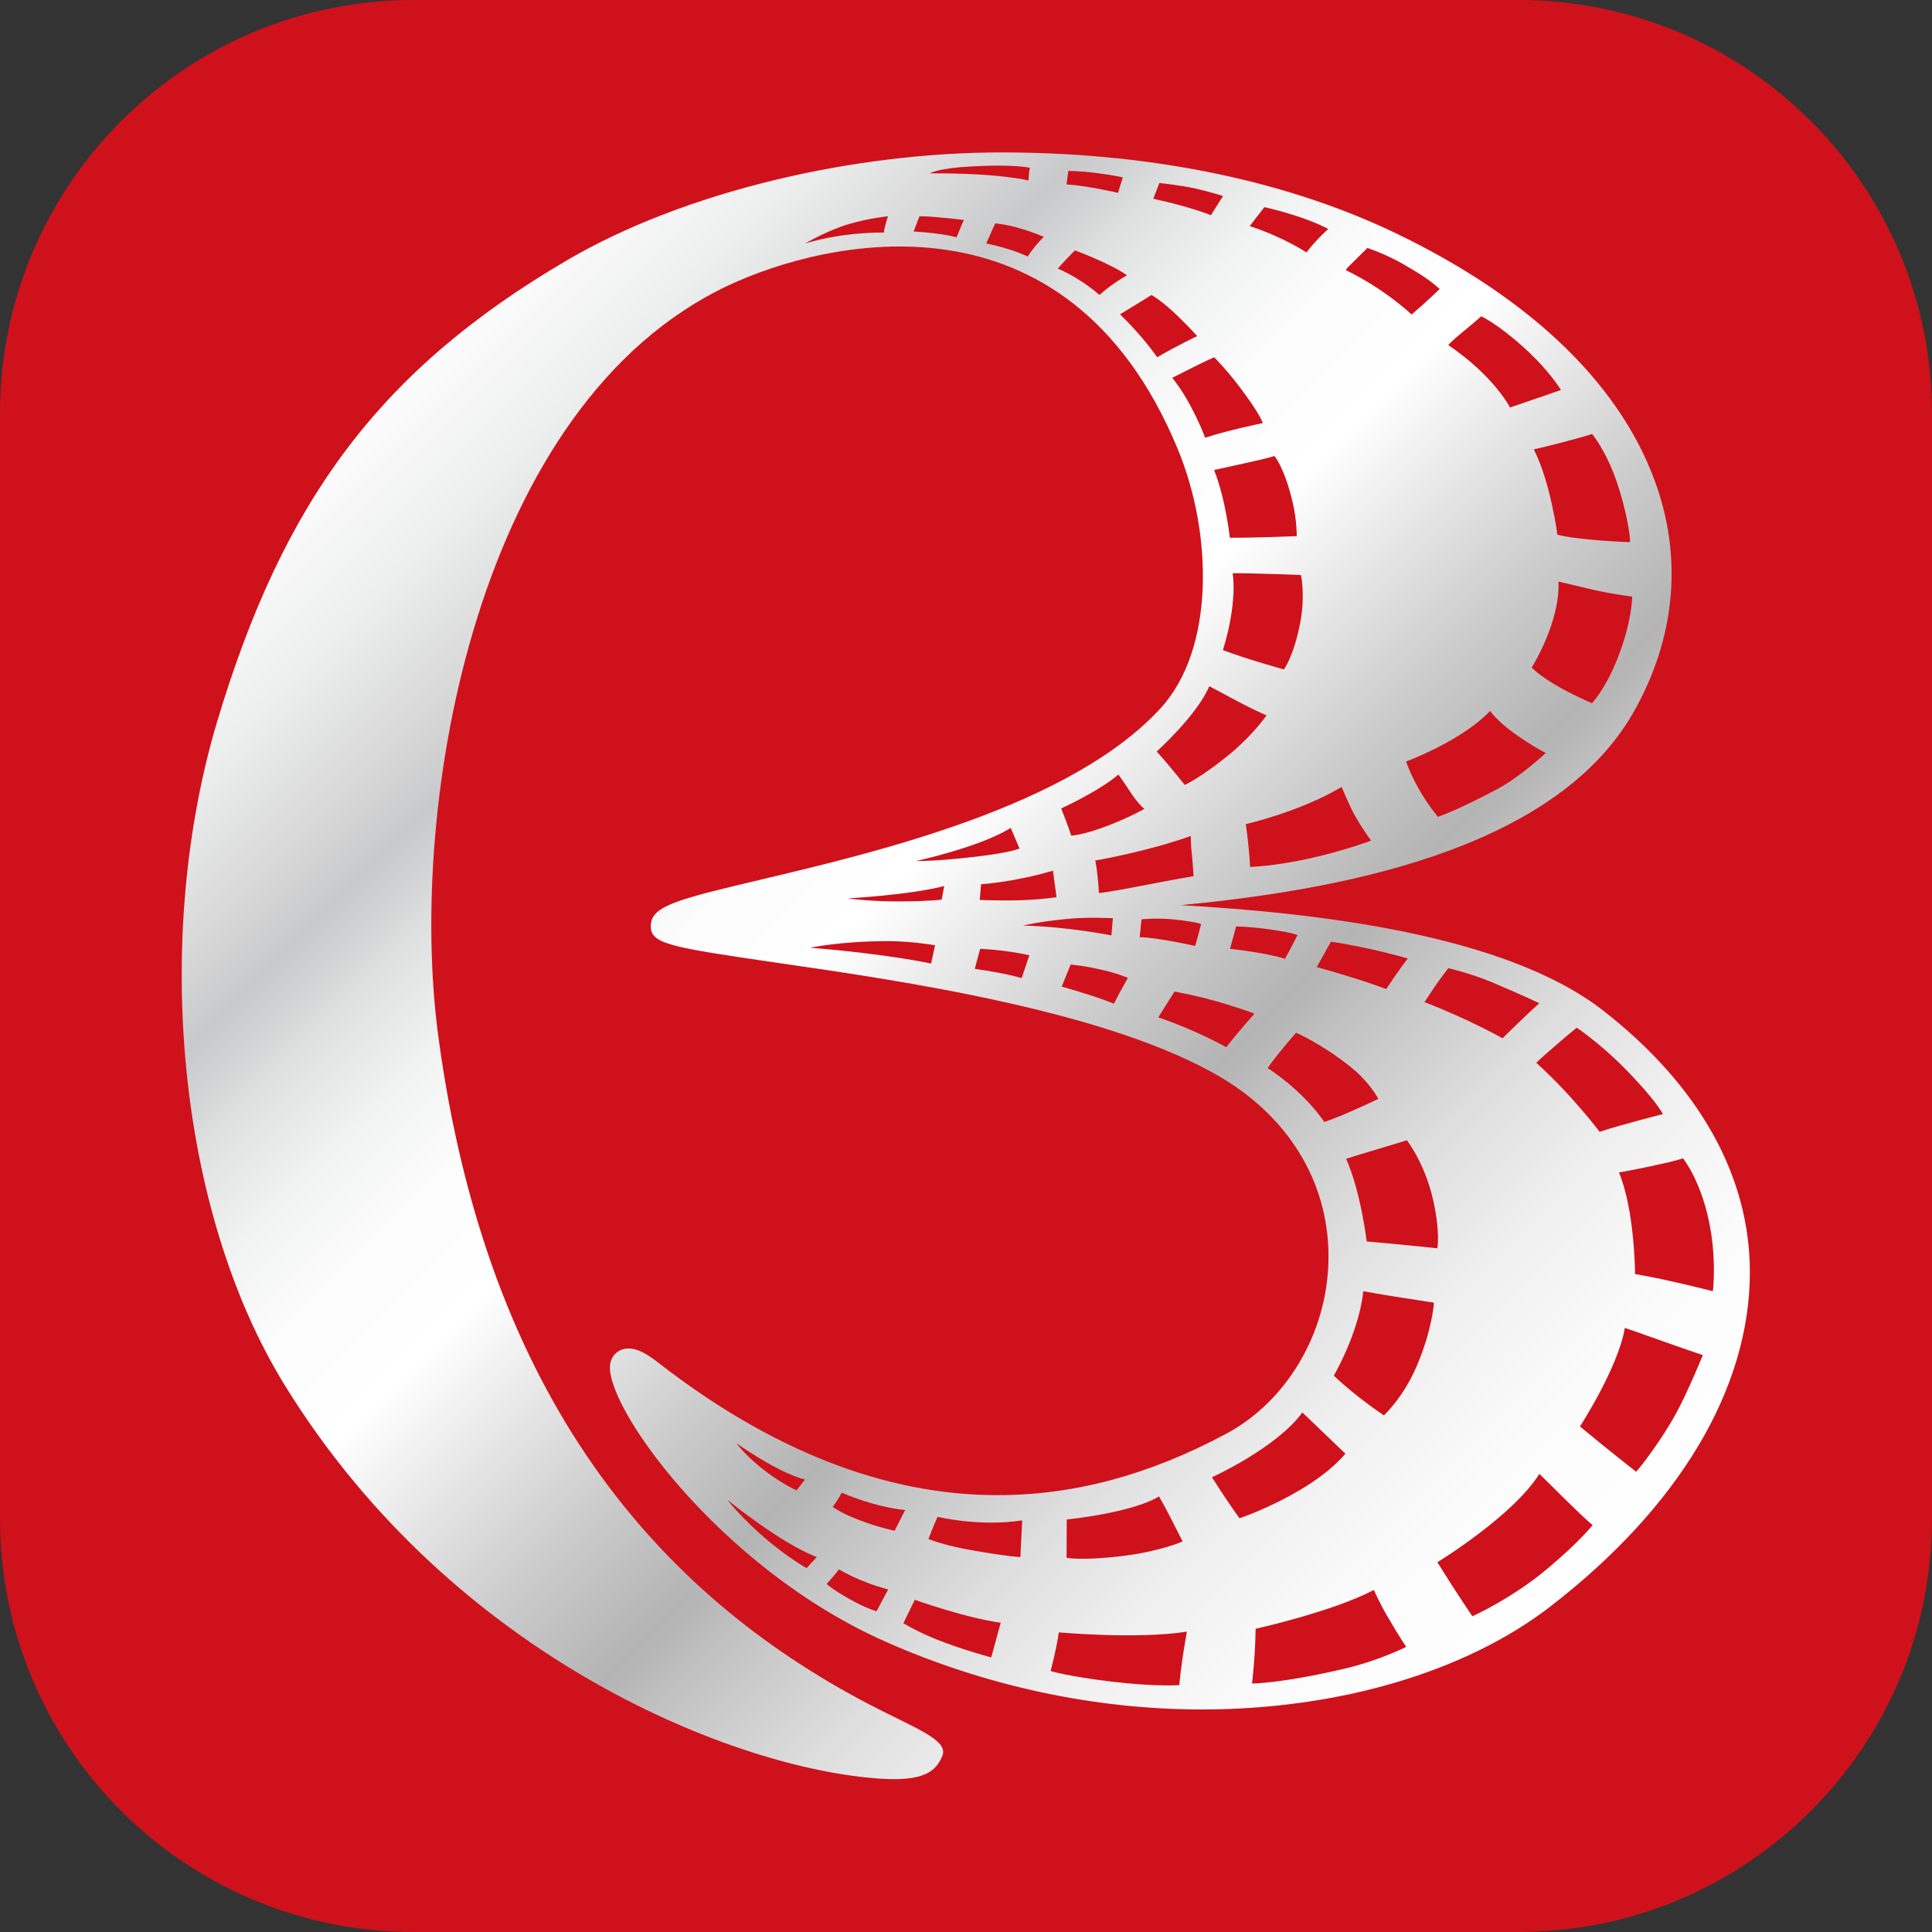
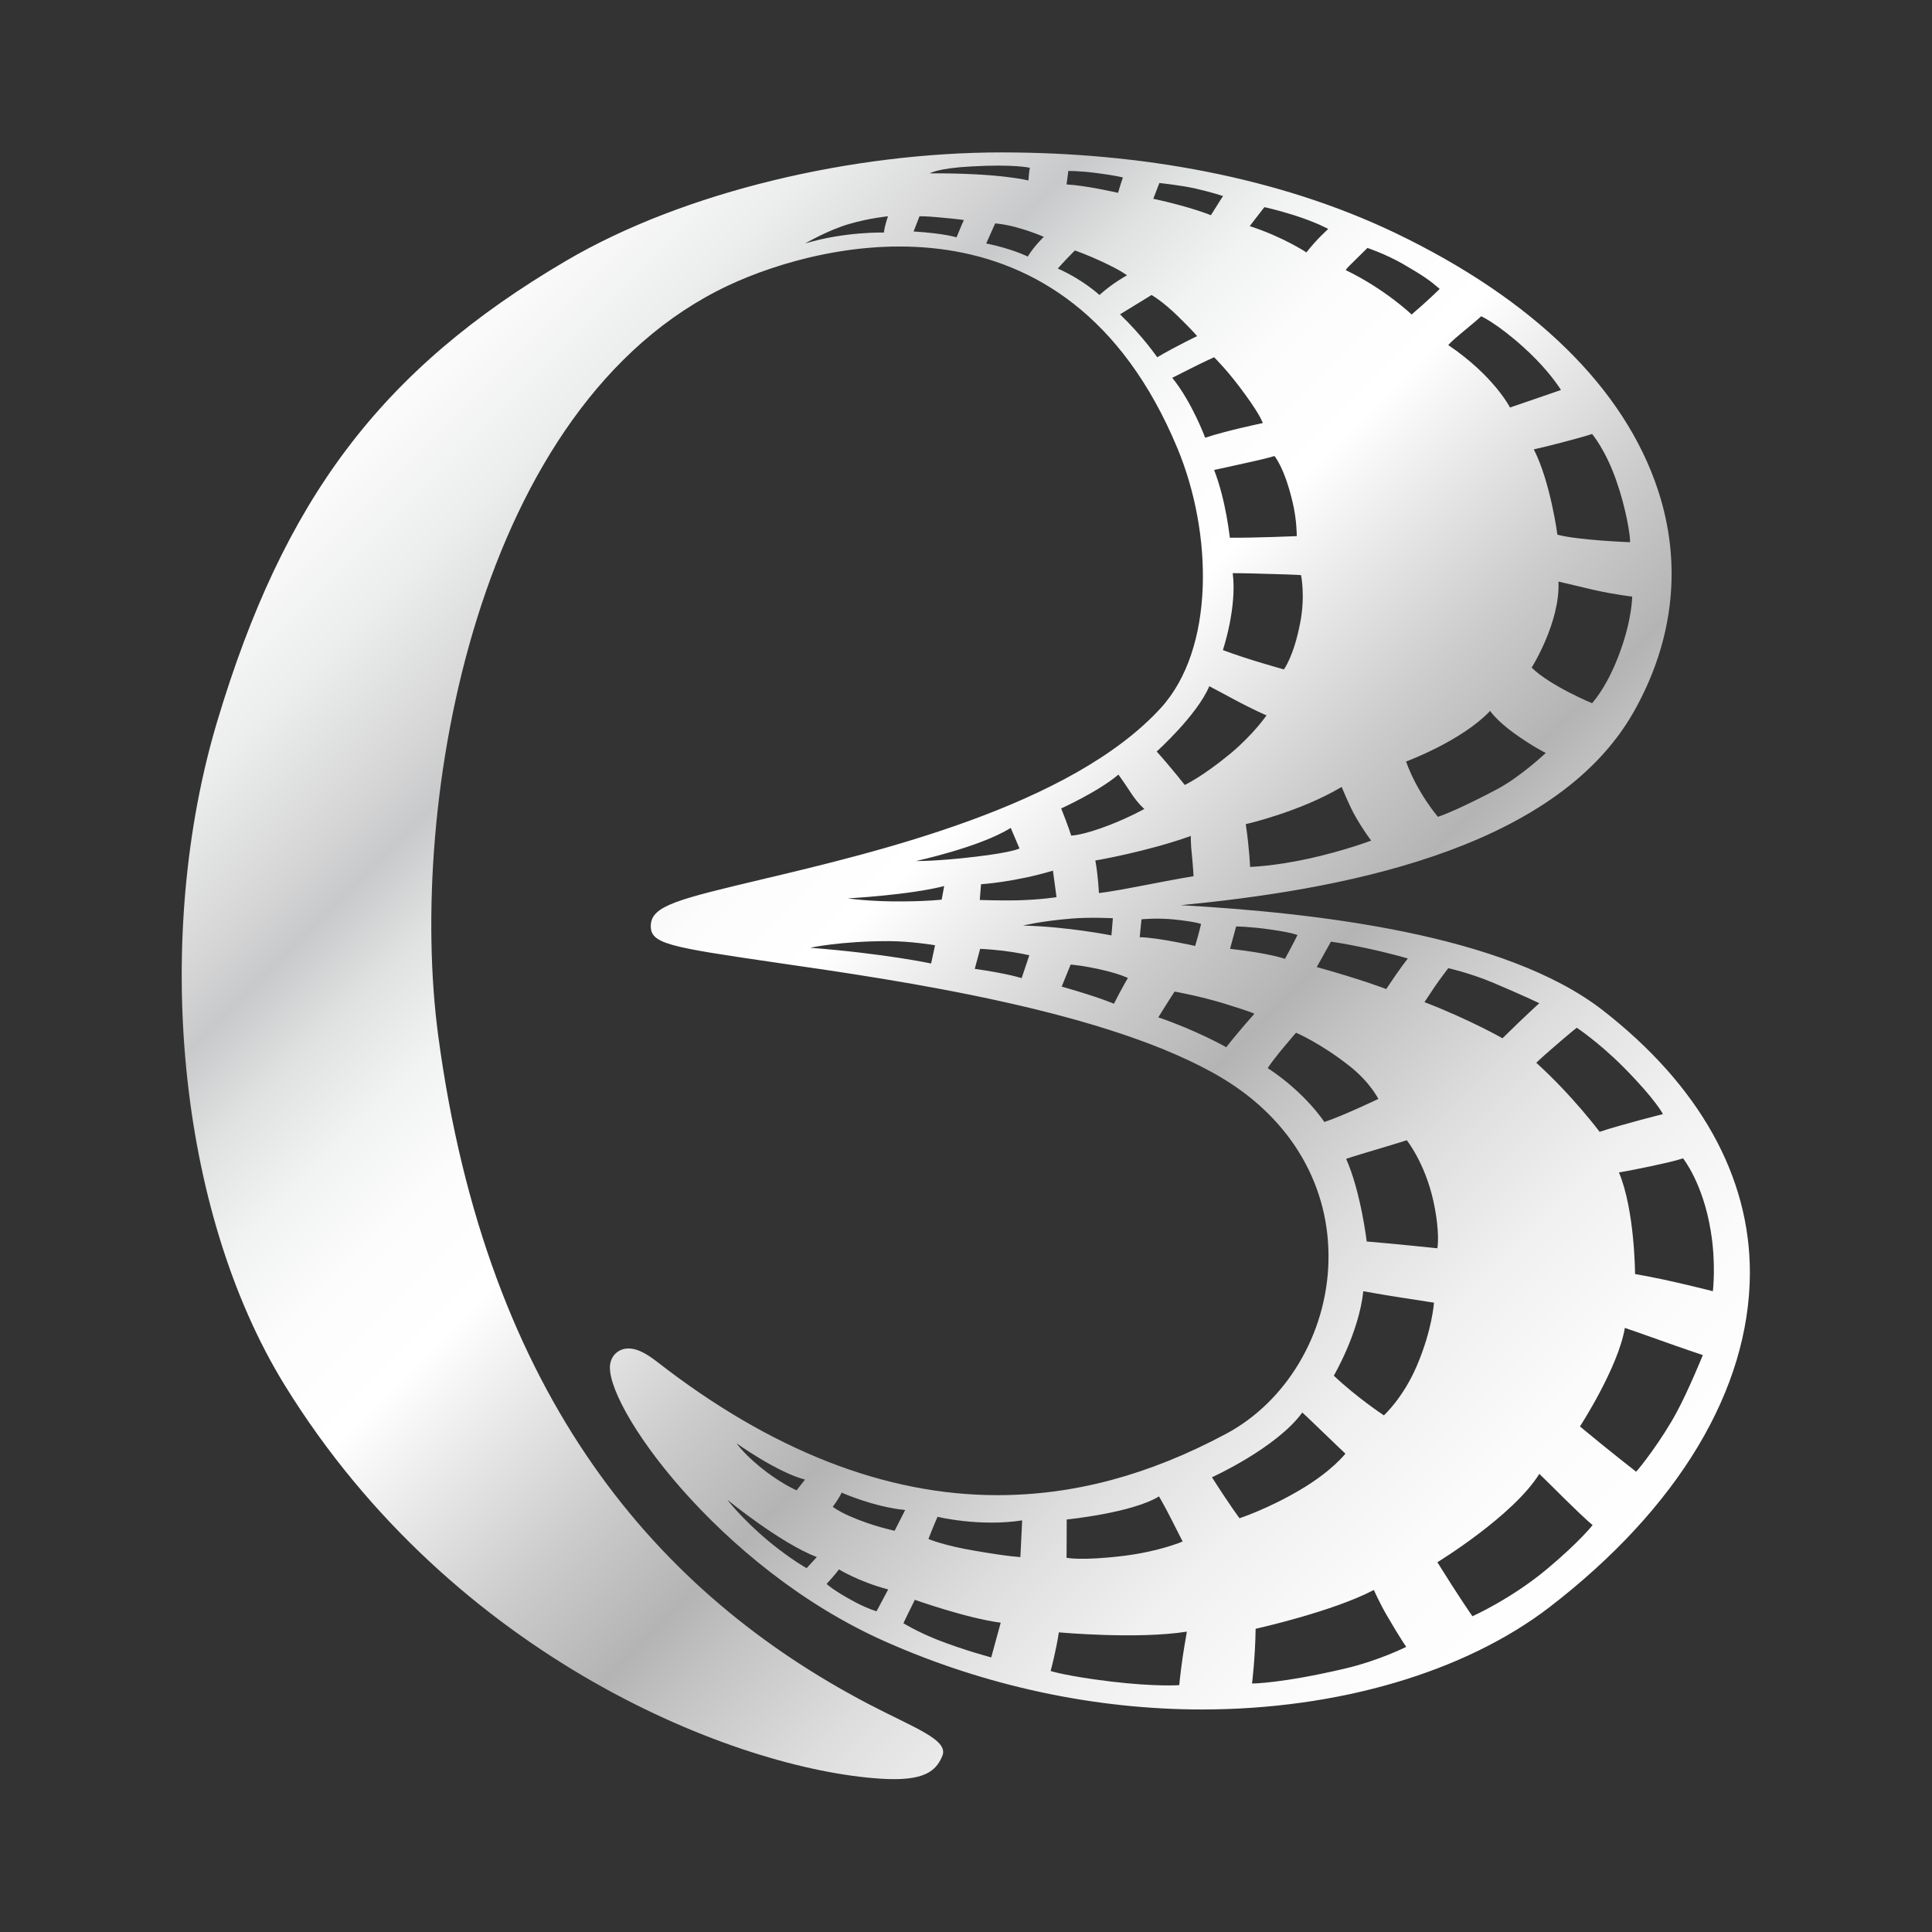
<svg xmlns="http://www.w3.org/2000/svg" version="1.1" id="图层_1" x="0px" y="0px" viewBox="0 0 1080 1080" style="enable-background:new 0 0 1080 1080;" xml:space="preserve">
  <rect x="0" y="0" width="1080" height="1080" fill="#333333" stroke="none" />
  <style type="text/css">
	.st0{fill:#CF111B;}
	.st1{fill:url(#SVGID_1_);}
</style>
  <g>
-     <path class="st0" d="M1080,848.8c0,127.7-103.5,231.2-231.2,231.2H231.2C103.5,1080,0,976.5,0,848.8V231.2C0,103.5,103.5,0,231.2,0   h617.7C976.5,0,1080,103.5,1080,231.2V848.8z" />
    <linearGradient id="SVGID_1_" gradientUnits="userSpaceOnUse" x1="199.842" y1="176.052" x2="900.819" y2="877.03">
      <stop offset="0" style="stop-color:#FFFFFF" />
      <stop offset="5.745780e-02" style="stop-color:#FAFAFA" />
      <stop offset="0.123" style="stop-color:#ECEDED" />
      <stop offset="0.193" style="stop-color:#D6D6D7" />
      <stop offset="0.226" style="stop-color:#C8C9CA" />
      <stop offset="0.273" style="stop-color:#E0E1E1" />
      <stop offset="0.323" style="stop-color:#F1F2F2" />
      <stop offset="0.376" style="stop-color:#FCFCFC" />
      <stop offset="0.441" style="stop-color:#FFFFFF" />
      <stop offset="0.574" style="stop-color:#CBCBCB" />
      <stop offset="0.643" style="stop-color:#B4B4B5" />
      <stop offset="0.679" style="stop-color:#C3C3C4" />
      <stop offset="0.755" style="stop-color:#DDDDDE" />
      <stop offset="0.833" style="stop-color:#F0F0F0" />
      <stop offset="0.913" style="stop-color:#FBFBFB" />
      <stop offset="1" style="stop-color:#FFFFFF" />
    </linearGradient>
    <path class="st1" d="M895.9,564.7C841,522.1,735.4,510.3,660.1,506c84.7-8.2,208.6-29.1,253.3-108.3c22.3-39.6,27-82.3,13.5-123.5   c-18.7-57.1-69.6-106.9-147.2-144.1c-65.3-31.2-142.3-44.9-219.9-44.9c-82.5,0-176.9,21.6-243.2,60.5   c-104.3,61.2-158.1,134-195.1,257.3c-36,120-23.1,273,37.9,371.7C254,927.8,412.3,989.2,492.3,994.3c24.5,1.6,31-4.3,34.5-12.8   c3.6-9-15.6-15.5-41.6-29.1C368.1,891,272.2,781.8,245,579.2c-17.5-130.4,21.6-353.7,162.3-419.7c53.5-25.1,188.9-57.9,250.9,91.1   c19.7,47.3,21.1,112.1-9.5,145.4c-50.3,54.7-158.4,80.3-222.9,95.6c-46.2,11-61.7,14.6-62,25.7c-0.3,10.3,9.7,12,69.9,20.8   c70.1,10.1,187.3,27.1,249.9,64.8c38.6,23.3,60.2,60.7,59,102.7c-1.1,40.2-23.5,77.9-57.2,95.9c-43.2,23.1-85,34.3-127.9,34.3   c-62.7,0-126.7-25.1-190.1-74.5c-6.7-5.2-11.6-7.5-16-7.5c-5.1,0-9.1,3.2-10.2,8.1c-4.9,21.8,60,114.2,153.6,155.7   c56,24.9,117.2,38,177,38c76.3,0,147.1-20.9,194.4-57.2c72.1-55.5,111.8-121.8,112-186.8C978.3,657.5,949.9,606.7,895.9,564.7z    M494.1,130c0,0-21.9-0.6-44,6.1c0,0,12.6-7.4,24.6-10.9c11.3-3.3,21.7-4.3,21.7-4.3S494.5,126.2,494.1,130z M596.3,849.4   c0,0,36.4-3.6,51.6-12.9c0,0,3.2,5.5,6.6,12.2c3.5,6.8,6.6,13,6.6,13s-12.8,5.6-33.5,8.1c-23.3,2.8-31.4,1-31.4,1   S596.3,862.3,596.3,849.4z M450,827.1l-4.7,6c0,0-7.1-3-16.6-10.1c-11.7-8.7-17-16.2-17-16.2S434.5,823.1,450,827.1z M450.9,876.6   c0,0-8.6-4.7-20.8-14.7c-15.5-12.9-23.5-23.5-23.5-23.5s29.7,24.3,50,32L450.9,876.6z M490,900.7c0,0-4.2-1.1-11.2-4.7   c-13.3-7-16.7-10.6-16.7-10.6s4.8-5.2,6.9-8.1c0,0,11.1,6.9,27.5,11.2L490,900.7z M474.9,847.5c-6.4-2.8-9.4-5.2-9.4-5.2   s3.2-4.1,5-7.9c0,0,17.9,8,35.5,9.7l-5.9,11.6C500,855.6,488.3,853.4,474.9,847.5z M554.1,926.5c0,0-15.2-4-30.2-9.9   c-11.1-4.4-18.9-9.2-18.9-9.2s4.5-9.4,6.4-13.1c0,0,28.9,10.3,48,12.8L554.1,926.5z M570.4,870.4c0,0-5.6-0.1-25.4-3.5   c-17.8-3-26-6.6-26-6.6s2.9-7.5,5.1-12.4c0,0,23.4,5.7,47.3,2L570.4,870.4z M661.1,926.5c-1.3,9-1.9,15.5-1.9,15.5s-12.9,1-38.1-2   c-24.9-3-33.8-5.9-33.8-5.9s3-10.9,4.6-21.6c0,0,43.8,4,71.5-0.4C663.6,912,662.2,918.9,661.1,926.5z M881.4,574.5   c0,0,12.3,8.1,26.3,22.2c18.1,18.3,21.9,26.1,21.9,26.1s-23.2,5.8-35.4,9.9c0,0-14.9-20-35.4-38.6c0,0,1.8-1.9,9.8-8.8   C877.1,577.9,881.4,574.5,881.4,574.5z M802,551.6c2.2-3.3,7.6-10.4,7.6-10.4s12.3,2.8,24.7,8c16.4,6.9,26.2,11.6,26.2,11.6   s-6.9,6.1-20.6,19.6c0,0-18.2-10.4-43.6-20.2C796.2,560.2,799.7,555.2,802,551.6z M803.5,697.8c0,0-23.7-2.5-39.5-3.8   c0,0-3.3-27.8-11.5-46.2c0,0,3.7-1.3,15.2-4.7c15.2-4.5,18.7-5.7,18.7-5.7s10.1,12.6,14.8,33.7   C805.2,689.2,803.5,697.8,803.5,697.8z M739.6,534.3c2.8-5.1,4.4-7.9,4.4-7.9s6.2,0.8,17.8,3.2c14.4,3,25.2,6.2,25.2,6.2   s-4.4,5.4-12.1,17.1c0,0-12.6-5-38.8-12.3C736,540.6,737.6,538,739.6,534.3z M691,517.9c0,0,7.3,0,19.2,1.7   c12.6,1.8,15.1,3.1,15.1,3.1s-3.2,6.5-7,13.3c0,0-8.4-3.1-30.7-5.6L691,517.9z M837.2,441c-20.1,10.7-30.8,14.8-33.4,15.6   c0,0-11.5-13.3-17.8-30.9c0,0,31-11.4,47-28.3c0,0,3.3,5.1,13,12.2c11.1,8,18.1,11.3,18.1,11.3S850.4,433.9,837.2,441z    M905.9,363.6c-6.8,19-14.2,27.4-15.9,29.5c0,0-23.3-9.6-33.8-19.9c0,0,16-25.3,15-48.1c0,0,10.4,2.5,19.9,4.7   c12.1,2.7,21.3,3.7,21.3,3.7S912.4,345.5,905.9,363.6z M890,242.6c0,0,7.5,8.8,13.5,26c5.4,15.3,8,31.3,7.7,34.5   c0,0-29.1-1.1-40.6-4.2c0,0-3.9-29.6-13.2-47.7c0,0,4.4-0.9,15.9-3.9C886.7,243.8,890,242.6,890,242.6z M818,185.3   c8.4-6.9,10-8.5,10-8.5s8.7,3.9,23.2,16.9c11.3,10.1,18,19,21.4,24.3c0,0-17,5.9-28.5,9.8c0,0-8.9-17.6-34.5-34.9   C809.6,192.9,810.7,191.3,818,185.3z M755.7,147.2c5.8-5.7,8.7-8.6,8.7-8.6s9.7,3.2,19.6,8.8c12.1,7,15.6,9.6,20.8,14.1   c0,0-6.5,6.5-15.7,14.3c0,0-14.7-14.1-36.8-24.8C752.2,150.9,753,149.8,755.7,147.2z M757.8,456.6c4.6,8,8.7,13.3,8.7,13.3   s-15.3,5.8-35,10.1c-19.6,4.3-32.7,4.6-32.7,4.6s-0.3-9.5-2.4-23.9c0,0,30.1-6.8,53.6-20.8C750,439.8,754.3,450.6,757.8,456.6z    M689.1,320.4c0,0,7.4,0,19.3,0.4c16.4,0.4,18.9,0.7,18.9,0.7s2.4,11.6-0.4,26.2c-3.6,19.2-9.2,26.5-9.2,26.5s-20.4-5.6-34.1-10.8   C683.6,363.4,691.6,339.6,689.1,320.4z M678.7,262.7c0,0,2.1-0.4,16.5-3.6c14.3-3.1,17.2-4.2,17.2-4.2s5.5,6.1,10.1,25.5   c2.5,10.3,2.4,19.3,2.4,19.3s-23.4,1-37.4,0.9C687.4,300.6,685.5,280.3,678.7,262.7z M703.3,120.3c1.9-2.4,3.5-4.5,3.5-4.5   s7.1,1.5,16.6,4.5c12.8,4.1,19.1,7.7,19.1,7.7s-6.5,5.7-12.2,13.1c0,0-13.1-8.7-31.7-14.7C698.6,126.5,701.2,122.9,703.3,120.3z    M648.1,102.3c0,0,12.3,1.3,20.2,3.1c9.2,2.1,15.4,4.2,15.4,4.2s-2.3,3.4-6.8,10.7c0,0-10.7-4.5-32.2-9.2L648.1,102.3z M597.2,95.6   c0,0,5.8-0.2,16.3,1.2c9.5,1.2,14.2,2.4,14.2,2.4s-1.2,3.4-2.7,8.6c0,0-17.6-4.1-28.8-4.7L597.2,95.6z M543.6,93   c23.7-1.3,32.1,0.8,32.1,0.8s-0.4,1.4-0.8,7.1c0,0-15.7-4.2-55.1-4C519.8,96.9,524,94,543.6,93z M534.7,132.7c0,0-6.3-2.2-24-3.3   l3.3-8.5c0,0,3.6-0.1,10.8,0.6c11.3,1,14,1.5,14,1.5S537.1,126.7,534.7,132.7z M574.5,143.4c0,0-8.8-4.4-23.2-7.3l5-11.2   c0,0,5.8,0.3,14.4,2.9c6.9,2,12.8,4.6,12.8,4.6S578.4,137.2,574.5,143.4z M614.6,164.9c0,0-9.1-8.5-23.3-14.8c0,0,1.6-1.8,4.4-4.8   c4.2-4.4,5.2-5.3,5.2-5.3s7.1,2.5,15,6.2c11,5.1,14.1,7.7,14.1,7.7S622,158.2,614.6,164.9z M626.1,175.7c0,0,4.3-2.6,9-5.5   c6.6-4,8.6-5.3,8.6-5.3s6,3.3,14.8,11.9c8.3,8.1,10.7,11.1,10.7,11.1s-11.2,5.3-22.3,11.8C646.8,199.7,639.7,188.9,626.1,175.7z    M655.3,211.2c0,0,4.9-2.5,10.3-5.2c7.3-3.7,13.1-6.3,13.1-6.3s7.9,7.7,17.2,20.6c9,12.3,10,16.2,10,16.2s-20.3,4.2-32.2,8.2   C673.7,244.7,666.4,224.9,655.3,211.2z M676,383.6c0,0,6.7,3.5,13.7,7.3c11.1,6,18.3,9,18.3,9s-7.2,10.5-20,21.2   c-15.8,13.1-25.7,17.7-25.7,17.7s-7.7-9.8-15.7-18.7C646.5,420.2,669.2,399.8,676,383.6z M665.7,467.3c0,0-0.2,3.9,0.6,10.9   c0.6,5.8,0.9,11.6,0.9,11.6s-9.3,1.5-27.1,5c-21.4,4.2-25.8,4.4-25.8,4.4s-0.4-9.4-2-18.2C612.2,481.1,641.2,476.1,665.7,467.3z    M622.1,513.3c0,0,0,0-0.8,9.6c0,0-24.3-4.9-49.4-5.5c0,0,9.9-2.5,26.9-3.9C609.1,512.6,622.1,513.3,622.1,513.3z M625.2,433   c0,0,3.6,5,6.9,10.1c4.3,6.5,7.6,9.1,7.6,9.1s-8,4.5-19.2,8.9c-15.4,6-21.7,6-21.7,6s-1.5-5-5.6-15.2   C593.1,452,614.2,442.4,625.2,433z M590.6,501.5c0,0-7.8,1.4-22.1,1.8c-8.9,0.2-20.8-0.2-20.8-0.2s0.4-5.2,0.7-8.8   c0,0,18.9-1.2,40.2-7.6L590.6,501.5z M565,462.8l4.9,11.5c0,0-4,2.2-24.5,4.6c-22.7,2.7-33.3,2.4-33.3,2.4S547.8,473.6,565,462.8z    M520.5,538.6c0,0-25.6-5.5-67.6-8.8c0,0,16.7-3.7,43.7-3.7c12.7,0,26.1,2.3,26.1,2.3S521.9,532.3,520.5,538.6z M526.4,502.9   c0,0-7.2,0.9-21.5,1c-18.3,0.2-31-1.7-31-1.7s34.8-1.9,53.9-6.9L526.4,502.9z M571.1,546.8c0,0-7.2-2.5-26.2-5.2l3-11.2   c0,0,5.3,0.2,13,1.1c8.2,1,14.5,2.5,14.5,2.5S573.6,539.3,571.1,546.8z M622.7,561.1c0,0-7.2-3.3-29.2-9.6l5-12.3   c0,0,7.4,0.5,19,3.3c9.1,2.2,13,4.2,13,4.2S626.9,552.7,622.7,561.1z M638.1,513.9c0,0,8.9-0.9,18.3,0.1c12.3,1.3,15,2.5,15,2.5   s-1,4.6-3.3,12.3c0,0-20.6-4.7-31-4.9L638.1,513.9z M685.5,585.4c0,0-16.8-9.5-38-16.7c0,0,2.2-3.5,4.5-7.2   c3.2-5.1,4.6-7.2,4.6-7.2s14.2,2.5,28.1,6.8c15.6,4.8,16.5,5.6,16.5,5.6S692,577,685.5,585.4z M740.3,627.2   c0,0-10.3-16.1-31.6-30.1c0,0,0.9-1.9,7-9.4c7.1-8.6,8.8-10.4,8.8-10.4s13.7,5.8,30,18.7c11.5,9.1,16,18.3,16,18.3   S750.2,624,740.3,627.2z M677.5,825.8c0,0,36-16.3,50.5-36.2c0,0,3.4,3.1,10.2,9.7c9.5,9.2,13.9,13.3,13.9,13.3s-7.6,9.8-24.9,20   c-18.3,10.9-34.3,16.1-34.3,16.1S687.4,841.4,677.5,825.8z M751.6,932.8c-35.4,8.3-51.7,8.3-51.7,8.3s1.8-14.7,2-30.6   c0,0,42.9-9.5,66.1-21.7c0,0,3.1,7.1,7.3,14.3c7.8,13.4,10.8,17.5,10.8,17.5S770.9,928.3,751.6,932.8z M792.1,763.3   c-7.6,18-18.5,27.9-18.5,27.9s-14.9-9.8-28-22.2c0,0,14-23.8,16.5-47.2c0,0,11,2,20.8,3.5c12.5,1.9,18.7,2.9,18.7,2.9   S800.7,743.1,792.1,763.3z M864.9,877c-19.9,16.7-41.8,26.5-41.8,26.5s-7.5-10.7-19.6-30.2c0,0,42.3-25.8,57-49.4   c0,0,7,6.8,14.5,14.3c12.9,12.7,15.3,14.3,15.3,14.3S883.5,861.4,864.9,877z M937.3,789.4c-8.4,15.6-20.6,31.2-22.7,33.3   c0,0-15.4-12-31.4-25.3c0,0,21.4-32.9,25.1-55.1c0,0,9.4,3.2,19.4,6.8c12.8,4.6,24.2,8.4,24.2,8.4S943.8,777.4,937.3,789.4z    M914,712.2c0,0-0.1-35.6-9-56.8c0,0,4.7-0.7,17.5-3.4c14.9-3.1,18.3-4.5,18.3-4.5s11.1,13.6,15.5,40.5c3.1,18.5,1.2,33.8,1.2,33.8   S932,715.2,914,712.2z" />
  </g>
</svg>